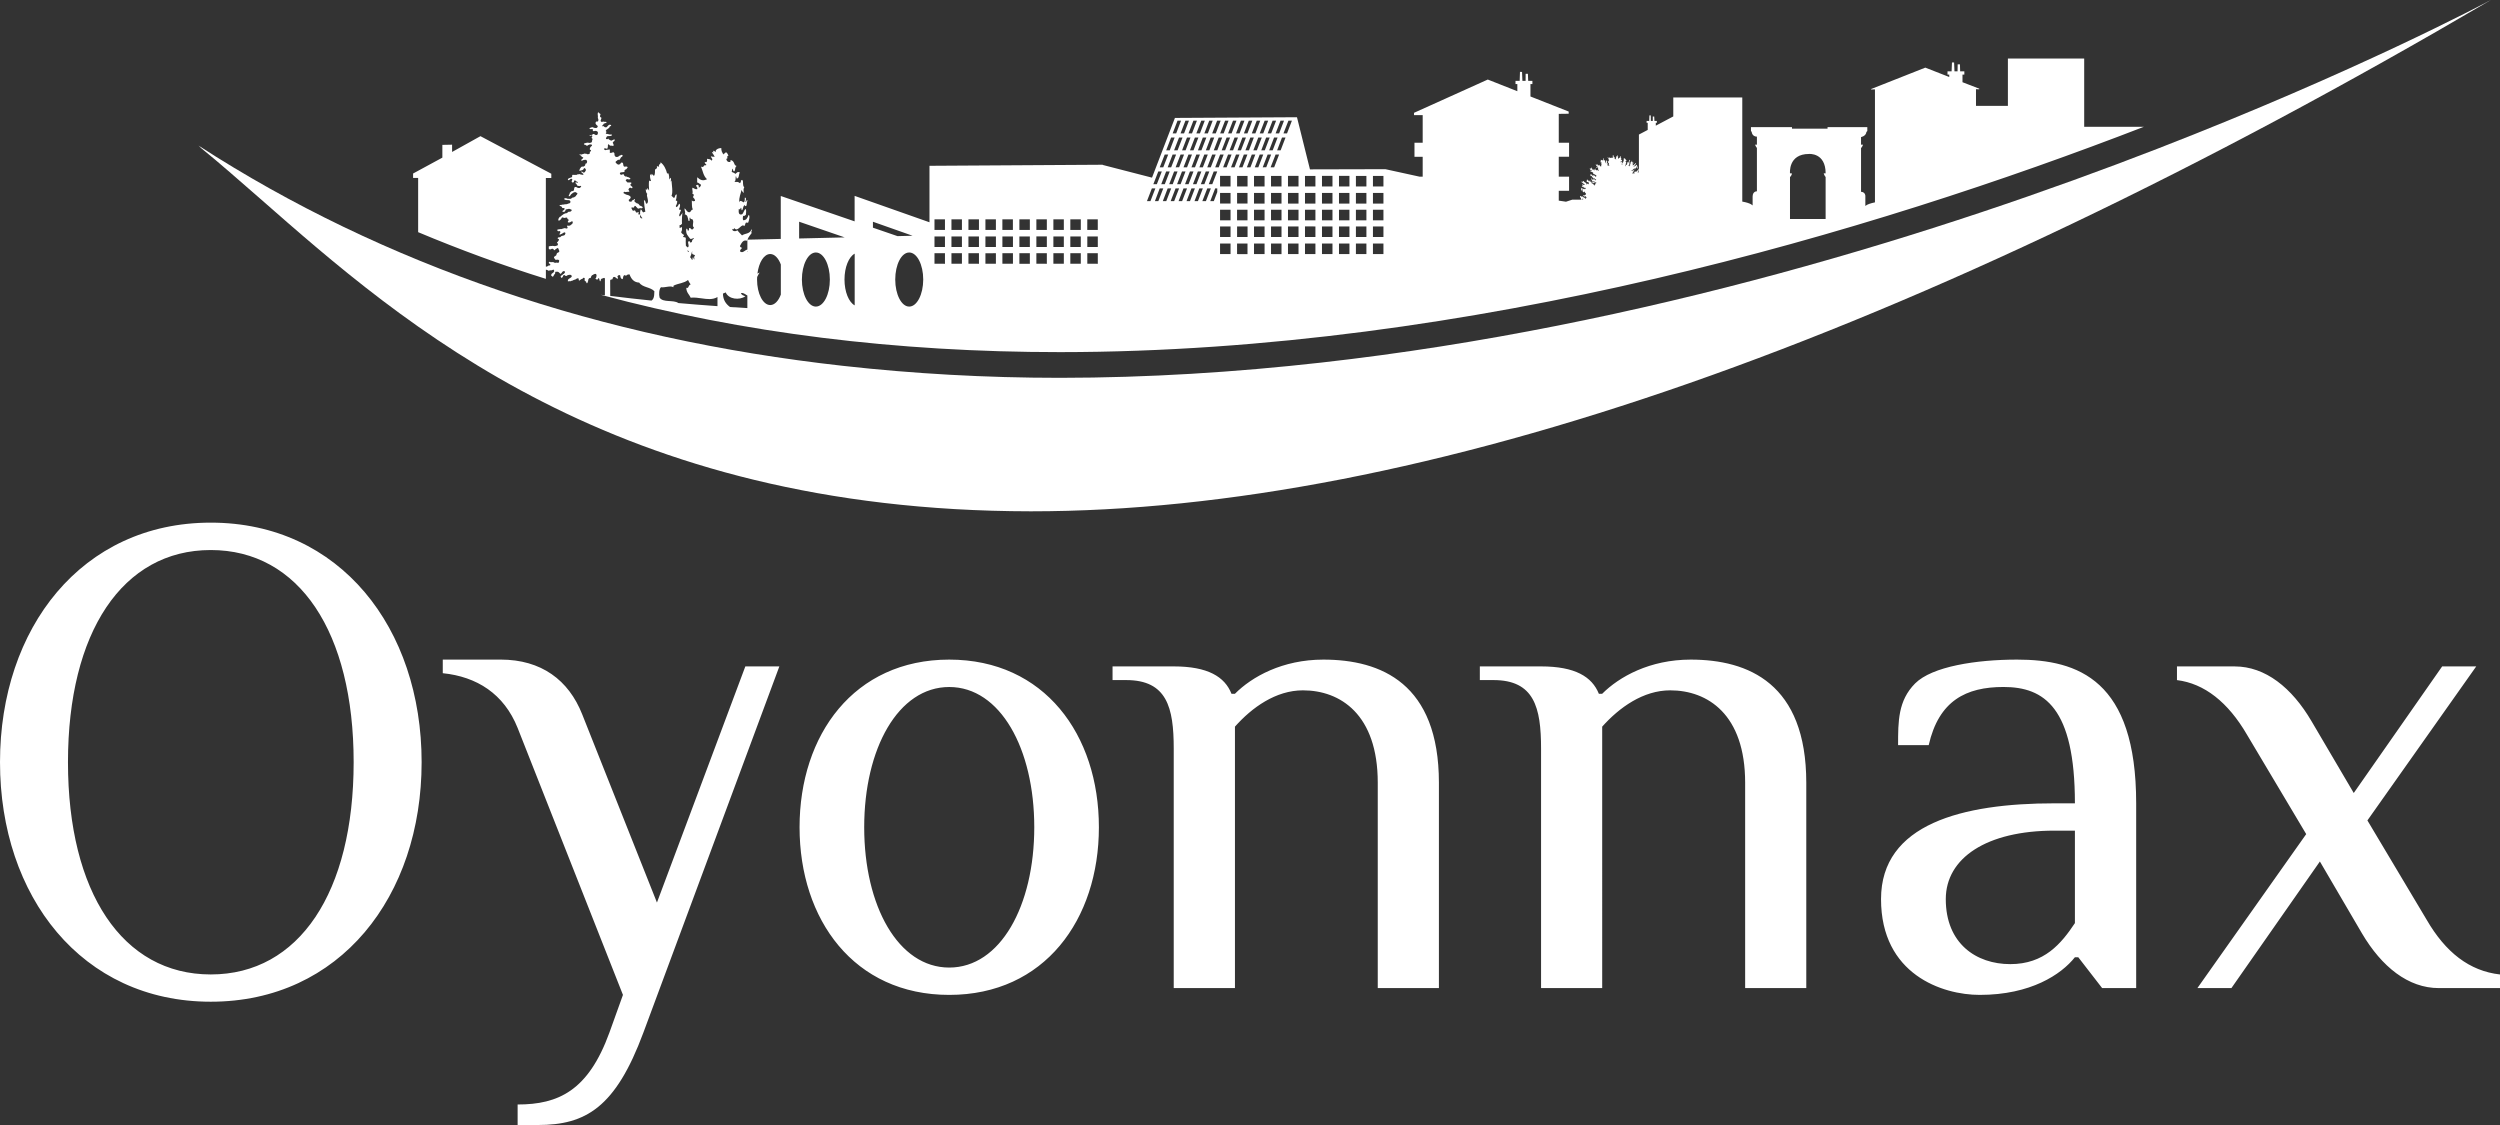
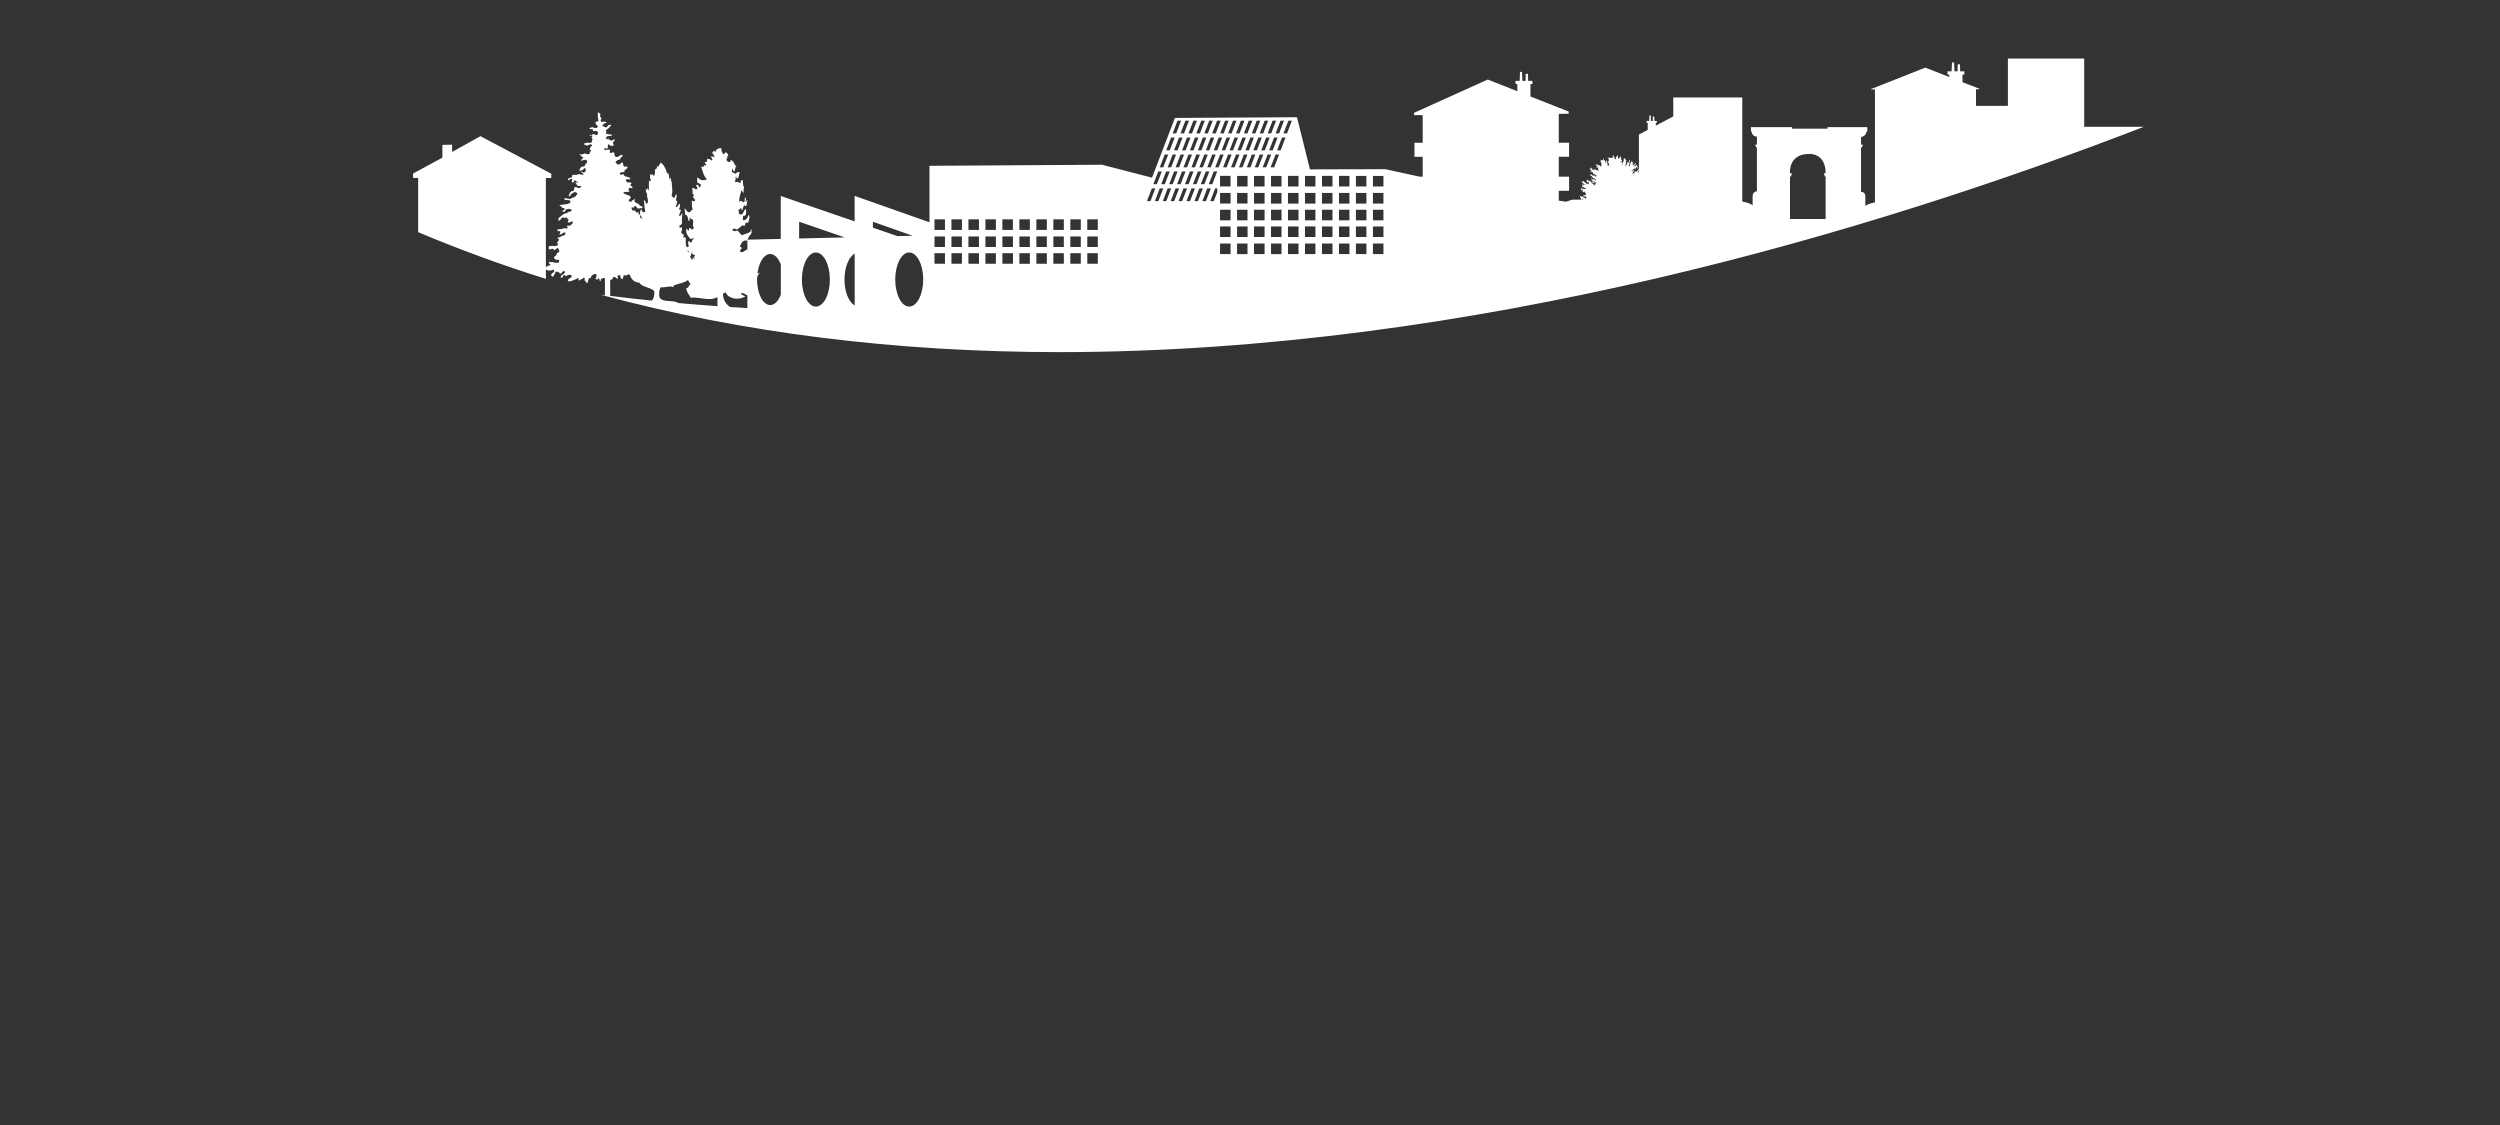
<svg xmlns="http://www.w3.org/2000/svg" version="1.1" id="Calque_1" x="0px" y="0px" width="114.788px" height="51.656px" viewBox="0 0 114.788 51.656" enable-background="new 0 0 114.788 51.656" xml:space="preserve">
  <rect x="0" y="0" width="114.788" height="51.656" fill="#333333" stroke="none" />
  <g>
-     <path fill="#FFFFFF" d="M111.417,42.225L108.7,37.67l4.996-7.071h-1.564l-4.059,5.812l-1.938-3.295   c-0.902-1.541-2.123-2.517-3.526-2.517h-2.653v0.628c1.252,0.155,2.344,1.007,3.218,2.512l2.716,4.559l-4.996,7.07h1.562   l4.062-5.813l1.932,3.301c0.908,1.537,2.123,2.512,3.529,2.512h2.811v-0.625C113.382,44.584,112.289,43.73,111.417,42.225    M95.271,42.383c-0.627,0.944-1.407,1.885-2.968,1.885c-1.562,0-2.962-0.94-2.962-2.984c0-1.885,1.869-3.145,4.99-3.145h0.939   V42.383z M92.614,30.286c-1.873,0-3.902,0.313-4.683,1.096c-0.78,0.788-0.78,1.733-0.78,2.831h1.406   c0.465-2.043,1.715-2.67,3.434-2.67c1.872,0,3.279,0.943,3.279,5.342h-0.939c-4.215,0-7.963,0.941-7.963,4.398   c0,3.459,2.814,4.398,4.531,4.398c2.343,0,3.744-0.939,4.371-1.729h0.154l1.095,1.415h1.564v-8.482   C98.084,31.227,95.425,30.286,92.614,30.286 M77.627,30.286c-1.874,0-3.278,0.784-4.063,1.569h-0.152   c-0.316-0.785-1.092-1.257-2.654-1.257h-2.811v0.628h0.625c1.873,0,2.186,1.26,2.186,3.143v10.998h2.807V33.364   c0.785-0.878,1.879-1.667,3.123-1.667c1.717,0,3.441,1.1,3.441,4.242v9.428h2.807v-9.428   C82.935,31.382,80.278,30.286,77.627,30.286 M60.761,30.286c-1.875,0-3.278,0.784-4.059,1.569h-0.158   c-0.31-0.785-1.09-1.257-2.652-1.257h-2.809v0.628h0.625c1.872,0,2.184,1.26,2.184,3.143v10.998h2.811V33.364   c0.78-0.878,1.875-1.667,3.12-1.667c1.716,0,3.437,1.1,3.437,4.242v9.428h2.808v-9.428C66.066,31.382,63.415,30.286,60.761,30.286    M43.584,44.426c-2.342,0-3.904-2.826-3.904-6.442c0-3.614,1.562-6.44,3.904-6.44c2.341,0,3.905,2.826,3.905,6.44   C47.489,41.6,45.926,44.426,43.584,44.426 M43.584,30.286c-4.371,0-6.872,3.452-6.872,7.697c0,4.241,2.5,7.698,6.872,7.698   c4.373,0,6.872-3.457,6.872-7.698C50.457,33.738,47.957,30.286,43.584,30.286 M30.164,41.441l-3.433-8.645   c-0.622-1.57-1.875-2.511-3.746-2.511h-2.655v0.625c1.562,0.159,2.809,0.944,3.437,2.513l4.836,12.258l-0.621,1.729   c-0.972,2.673-2.344,3.303-4.215,3.303v0.942h0.932c2.187,0,3.564-0.793,4.843-4.245l6.243-16.813h-1.562L30.164,41.441z    M9.677,44.742c-4.055,0-6.556-3.774-6.556-9.746c0-5.966,2.501-9.741,6.556-9.741c4.061,0,6.561,3.775,6.561,9.741   C16.237,40.968,13.738,44.742,9.677,44.742 M9.677,23.997C3.75,23.997,0,28.839,0,34.996c0,6.16,3.75,10.998,9.677,10.998   c5.935,0,9.682-4.838,9.682-10.998C19.359,28.839,15.611,23.997,9.677,23.997" />
    <g>
-       <path fill="#FFFFFF" d="M99.066,6.827c-9.88,3.831-23.616,8.162-38.407,9.822c-3.938,0.442-7.951,0.696-11.988,0.699    c-3.426,0-6.748-0.191-9.973-0.551c-5.561-0.619-10.818-1.768-15.745-3.449c-4.95-1.688-9.57-3.903-13.829-6.657L9.121,6.688    H9.118l0.128,0.122c0.832,0.672,1.729,1.467,2.68,2.294c6.611,5.801,16.271,14.352,35.391,14.373h0.025    c17.828,0,40.419-7.862,67.028-23.477l0,0C114.046,0.171,108.205,3.282,99.066,6.827" />
      <path fill="#FFFFFF" d="M83.824,8.127v1.927h-1.636V8.131c0,0,0.096-0.083,0.082-0.172h-0.082c0,0-0.094-0.89,0.872-0.89    c0,0,0.764-0.07,0.764,0.89h-0.089C83.735,7.959,83.771,8.078,83.824,8.127 M74.457,7.553c-0.009-0.021,0.017-0.031,0.009-0.047    l0.014-0.008c0.014,0.017,0.016,0.04,0.014,0.06C74.479,7.56,74.472,7.543,74.457,7.553 M63.521,8.562h-0.482V8.077h0.482V8.562z     M63.521,9.347h-0.482V8.86h0.482V9.347z M63.521,10.117h-0.482V9.63h0.482V10.117z M63.521,10.882h-0.482v-0.485h0.482V10.882z     M63.521,11.667h-0.482v-0.485h0.482V11.667z M62.739,8.562h-0.482V8.077h0.482V8.562z M62.739,9.347h-0.482V8.86h0.482V9.347z     M62.739,10.117h-0.482V9.63h0.482V10.117z M62.739,10.882h-0.482v-0.485h0.482V10.882z M62.739,11.667h-0.482v-0.485h0.482    V11.667z M61.96,8.562h-0.48V8.076h0.48V8.562z M61.96,9.347h-0.48V8.86h0.48V9.347z M61.96,10.117h-0.48V9.63h0.48V10.117z     M61.96,10.882h-0.48v-0.485h0.48V10.882z M61.96,11.667h-0.48v-0.486h0.48V11.667z M61.181,8.562h-0.482V8.076h0.482V8.562z     M61.181,9.347h-0.482V8.86h0.482V9.347z M61.181,10.117h-0.482V9.63h0.482V10.117z M61.181,10.882h-0.482v-0.485h0.482V10.882z     M61.181,11.667h-0.482v-0.486h0.482V11.667z M60.398,8.562h-0.479V8.077h0.479V8.562z M60.398,9.347h-0.479V8.86h0.479V9.347z     M60.398,10.117h-0.479V9.63h0.479V10.117z M60.398,10.882h-0.479v-0.487l0.479,0.002V10.882z M60.398,11.667h-0.479v-0.485h0.479    V11.667z M59.622,8.562h-0.484V8.076h0.484V8.562z M59.622,9.347h-0.484V8.86h0.484V9.347z M59.622,10.117h-0.484V9.63h0.484    V10.117z M59.622,10.882h-0.484v-0.485h0.484V10.882z M59.622,11.667h-0.484v-0.486h0.484V11.667z M58.93,6.125l0.229-0.586h0.16    l-0.225,0.586H58.93z M58.8,6.904h-0.162l0.225-0.588h0.162L58.8,6.904z M58.841,8.562h-0.482V8.077h0.482V8.562z M58.841,9.347    h-0.482V8.86h0.482V9.347z M58.841,10.117h-0.482V9.63h0.482V10.117z M58.841,10.882h-0.482v-0.485h0.482V10.882z M58.841,11.668    l-0.482-0.001v-0.486h0.482V11.668z M58.569,7.094h0.162l-0.228,0.588h-0.163L58.569,7.094z M57.978,7.682l0.226-0.588h0.162    L58.14,7.681L57.978,7.682z M58.063,8.562h-0.485V8.077h0.485V8.562z M58.063,9.347h-0.485V8.86h0.485V9.347z M58.063,10.117    h-0.485V9.63h0.485V10.117z M58.063,10.882h-0.485v-0.485h0.485V10.882z M58.063,11.667h-0.485v-0.485h0.485V11.667z M57.25,7.682    l0.227-0.588h0.161l-0.224,0.588H57.25z M57.282,8.562h-0.481V8.077h0.481V8.562z M57.282,10.882h-0.481v-0.485h0.481V10.882z     M57.279,11.668l-0.479-0.001v-0.486h0.479V11.668z M57.279,10.117h-0.479V9.63h0.479V10.117z M56.801,8.86h0.479v0.486h-0.479    V8.86z M56.523,7.682l0.228-0.588h0.161l-0.226,0.588H56.523z M56.501,8.562h-0.482V8.076h0.482V8.562z M56.501,10.882h-0.482    v-0.485h0.482V10.882z M56.501,11.667h-0.482v-0.486h0.482V11.667z M56.501,10.117h-0.482V9.63h0.482V10.117z M56.019,8.86h0.482    v0.486h-0.482V8.86z M55.796,7.682l0.227-0.588h0.163l-0.228,0.588H55.796z M55.891,8.821l-0.159,0.415h-0.164l0.228-0.586h0.095    V8.821z M55.205,9.236l0.228-0.586h0.164l-0.227,0.586H55.205z M54.845,9.236l0.223-0.586h0.162l-0.227,0.586H54.845z     M54.479,9.236l0.227-0.586h0.159l-0.227,0.586H54.479z M54.114,9.236l0.227-0.586h0.162l-0.226,0.586H54.114z M53.75,9.236    l0.227-0.586h0.162l-0.227,0.586H53.75z M53.39,9.236l0.224-0.586h0.162l-0.227,0.586H53.39z M53.027,9.236l0.222-0.586h0.163    l-0.227,0.586H53.027z M52.662,9.236l0.226-0.586h0.161l-0.227,0.586H52.662z M53.183,7.873h0.162l-0.229,0.586h-0.161    L53.183,7.873z M53.479,7.094h0.16l-0.227,0.588H53.25L53.479,7.094z M53.771,6.316h0.163l-0.225,0.588h-0.164L53.771,6.316z     M54.067,5.539h0.162l-0.224,0.586h-0.162L54.067,5.539z M54.592,5.539l-0.226,0.586h-0.161l0.225-0.586H54.592z M54.957,5.539    l-0.226,0.586h-0.162l0.227-0.586H54.957z M55.319,5.539l-0.224,0.586H54.93l0.227-0.586H55.319z M55.682,5.539l-0.224,0.586    h-0.161l0.226-0.586H55.682z M56.048,5.539l-0.226,0.586h-0.165l0.228-0.586H56.048z M56.409,5.539l-0.224,0.586h-0.162    l0.227-0.586H56.409z M56.773,5.539l-0.224,0.586h-0.162l0.227-0.586H56.773z M57.14,5.539l-0.225,0.586h-0.164l0.225-0.586H57.14    z M57.502,5.539l-0.226,0.586h-0.162l0.225-0.586H57.502z M57.865,5.539l-0.224,0.586h-0.164l0.227-0.586H57.865z M58.229,5.539    l-0.227,0.586h-0.162l0.227-0.586H58.229z M58.594,5.539l-0.228,0.586h-0.162l0.228-0.586H58.594z M58.499,6.316h0.162    l-0.226,0.588h-0.162L58.499,6.316z M57.91,6.904l0.225-0.588h0.163l-0.225,0.588H57.91z M57.841,7.094h0.162l-0.227,0.588h-0.162    L57.841,7.094z M57.774,6.316h0.161l-0.227,0.588h-0.162L57.774,6.316z M57.182,6.904l0.227-0.588h0.161l-0.224,0.588H57.182z     M57.112,7.094h0.164l-0.227,0.588h-0.161L57.112,7.094z M57.045,6.316h0.162l-0.228,0.588h-0.158L57.045,6.316z M56.456,6.904    l0.228-0.588h0.158l-0.226,0.588H56.456z M56.387,7.094h0.162l-0.228,0.588H56.16L56.387,7.094z M56.32,6.316h0.159l-0.227,0.588    h-0.16L56.32,6.316z M55.729,6.904l0.227-0.588h0.161l-0.226,0.588H55.729z M55.593,7.682h-0.161l0.226-0.587l0.162-0.001    L55.593,7.682z M55.728,7.873h0.162l-0.228,0.585h-0.161L55.728,7.873z M55.364,7.873h0.162l-0.227,0.585h-0.163L55.364,7.873z     M55,7.873h0.161l-0.226,0.586h-0.161L55,7.873z M54.636,7.873h0.163l-0.227,0.586H54.41L54.636,7.873z M54.272,7.873h0.161    l-0.226,0.585h-0.162L54.272,7.873z M53.91,7.873h0.158l-0.223,0.586h-0.162L53.91,7.873z M53.708,7.873l-0.227,0.586h-0.163    l0.226-0.586H53.708z M54.002,7.094l-0.228,0.588h-0.16l0.227-0.588H54.002z M54.068,6.904h-0.161l0.228-0.588h0.161L54.068,6.904    z M54.435,6.904h-0.161L54.5,6.316h0.161L54.435,6.904z M54.799,6.904h-0.163l0.227-0.588h0.161L54.799,6.904z M55.163,6.904    h-0.161l0.226-0.588h0.162L55.163,6.904z M55.365,6.904l0.224-0.588h0.162l-0.225,0.588H55.365z M55.295,7.095l0.162-0.001    l-0.227,0.588H55.07L55.295,7.095z M54.93,7.094h0.165l-0.227,0.588h-0.162L54.93,7.094z M54.14,7.681l-0.161,0.001l0.227-0.588    h0.161L54.14,7.681z M54.569,7.094h0.161l-0.226,0.588h-0.163L54.569,7.094z M58.956,5.539l-0.225,0.586h-0.162l0.227-0.586    H58.956z M50.406,10.558h-0.484l0.001-0.486h0.482V10.558z M50.406,11.341h-0.482v-0.484h0.482V11.341z M50.406,12.111    l-0.482-0.001v-0.484h0.482V12.111z M49.625,10.558h-0.481v-0.487h0.482L49.625,10.558z M49.625,11.34h-0.481v-0.484h0.481V11.34z     M49.625,12.11h-0.481v-0.484h0.481V12.11z M48.846,10.556l-0.48,0.001v-0.486h0.48V10.556z M48.846,11.34h-0.48v-0.484h0.48    V11.34z M48.846,12.11h-0.48v-0.484h0.48V12.11z M48.066,10.558h-0.481v-0.486h0.481V10.558z M48.066,11.34l-0.481,0.001v-0.486    h0.481V11.34z M48.066,12.111l-0.481-0.001v-0.484h0.481V12.111z M47.286,10.558h-0.481v-0.486h0.481V10.558z M47.286,11.341    h-0.481v-0.485h0.481V11.341z M47.286,12.111h-0.481v-0.485h0.481V12.111z M46.51,11.342h-0.485v-0.484h0.485V11.342z     M46.51,12.11h-0.485v-0.484h0.485V12.11z M45.728,11.341h-0.482v-0.485h0.482V11.341z M45.727,12.11h-0.481v-0.482l0.481-0.001    V12.11z M44.949,10.558h-0.483v-0.486h0.483V10.558z M44.949,11.34h-0.483v-0.484h0.483V11.34z M44.949,12.111l-0.483-0.001    v-0.484h0.483V12.111z M44.167,10.558h-0.481v-0.486h0.481V10.558z M44.167,11.342h-0.481v-0.486h0.481V11.342z M44.167,12.11    h-0.481v-0.484h0.481V12.11z M43.388,10.558h-0.481v-0.486h0.481V10.558z M43.388,11.341h-0.481v-0.485h0.481V11.341z     M43.388,12.111l-0.481-0.001v-0.485h0.481V12.111z M45.246,10.072h0.481v0.486h-0.481V10.072z M46.024,10.072h0.483v0.484    l-0.483,0.001V10.072z M41.746,14.077c-0.354,0-0.641-0.555-0.641-1.242c0-0.687,0.286-1.242,0.641-1.242    c0.356,0,0.644,0.555,0.644,1.242C42.389,13.521,42.102,14.077,41.746,14.077 M40.08,10.181l1.822,0.643l-0.693,0.018    l-1.128-0.388V10.181z M39.243,14.022c-0.269-0.147-0.468-0.62-0.468-1.188c0-0.567,0.199-1.041,0.468-1.188V14.022z     M37.46,14.077c-0.354,0-0.641-0.555-0.641-1.242c0-0.687,0.287-1.242,0.641-1.242c0.356,0,0.643,0.555,0.643,1.242    C38.104,13.521,37.816,14.077,37.46,14.077 M36.692,10.18l2.093,0.72l-2.093,0.05V10.18z M35.852,13.527    c-0.109,0.29-0.286,0.48-0.486,0.48c-0.335,0-0.606-0.525-0.606-1.172c0-0.04,0.004-0.078,0.005-0.118    c0.036-0.072,0.07-0.144,0.115-0.206c-0.034,0.017-0.069,0.036-0.102,0.052c0.064-0.517,0.302-0.9,0.588-0.9    c0.2,0,0.377,0.191,0.486,0.481V13.527z M34.316,11.457c-0.04,0.009-0.078,0.03-0.113,0.056c-0.069,0.05-0.137,0.102-0.228,0.025    c0.004-0.042,0.037-0.104,0.099-0.151c-0.033-0.03-0.092-0.028-0.099-0.092c0.088-0.166,0.15-0.29,0.324-0.242    c0.004-0.015,0.015-0.022,0.017-0.036V11.457z M34.316,11.564c-0.005,0.001-0.009,0.004-0.017,0.004    c0-0.02,0.009-0.031,0.017-0.039V11.564z M34.316,14.146c-0.265-0.016-0.531-0.032-0.796-0.049    c-0.188-0.136-0.321-0.323-0.326-0.613c0.033-0.031,0.093-0.03,0.126-0.061c0.132,0.322,0.631,0.372,0.903,0.182    c-0.077-0.038-0.178-0.045-0.2-0.152c0.103-0.013,0.172,0.04,0.251,0.092c0.012,0.008,0.028,0.014,0.041,0.022V14.146z     M32.944,14.057c-0.604-0.043-1.201-0.089-1.797-0.142c-0.222-0.161-0.704-0.007-0.861-0.25c-0.041-0.148-0.023-0.402,0.064-0.477    c0.084,0.012,0.17,0,0.254-0.015c0.119-0.018,0.229-0.038,0.315,0.015c0.004-0.03-0.004-0.075,0.022-0.079    c0.212-0.102,0.468-0.104,0.65-0.254c0.033,0.076,0.075,0.141,0.12,0.205c-0.129,0.043-0.07,0.199-0.2,0.153    c0.005,0.227,0.136,0.299,0.2,0.456c0.17-0.018,0.337,0.005,0.499,0.029c0.258,0.037,0.503,0.074,0.733-0.059V14.057z     M31.626,11.536c0.002,0.001,0.005,0.003,0.008,0.006c-0.015,0.01-0.022,0.024-0.037,0.033c-0.019-0.027-0.028-0.054-0.042-0.081    C31.583,11.505,31.607,11.52,31.626,11.536 M31.738,12.633c-0.001-0.001-0.002-0.003-0.002-0.003c0-0.002,0-0.005,0-0.008    C31.737,12.626,31.738,12.629,31.738,12.633 M31.814,12.512c-0.002,0-0.002,0.001-0.005,0c0.003-0.001,0.003-0.003,0.005-0.005    C31.814,12.508,31.814,12.51,31.814,12.512 M31.771,11.562c0.005-0.008,0.012-0.012,0.017-0.024    c-0.05,0.174,0.074,0.136,0.125,0.184c-0.044,0.064-0.056,0.091-0.024,0.182c-0.06,0.01-0.029-0.087-0.075-0.09    c-0.033,0.045,0,0.084-0.026,0.125c-0.047-0.026-0.051-0.105-0.103-0.124C31.713,11.751,31.752,11.654,31.771,11.562     M29.915,13.801c-0.639-0.062-1.268-0.139-1.896-0.215l-0.003-0.702c-0.002-0.013,0.016-0.06,0.073-0.052    c0.055,0,0.033-0.07,0.066-0.1c0.079-0.063,0.137,0.06,0.204,0.07c0.042-0.04-0.013-0.077-0.01-0.12    c0.022-0.026,0.053-0.051,0.087-0.051c0.074,0,0.033,0.078,0.063,0.121c0.011,0.009,0.03,0.016,0.025,0.036    c0.008,0.019,0.036,0.024,0.058,0.029c0.012,0,0.012-0.011,0.018-0.02c-0.013-0.04,0.031-0.072,0.02-0.112    c0.013-0.011,0.012-0.029,0.032-0.037c0.01-0.036,0.037,0,0.067,0c0.043,0.034,0.063-0.036,0.093-0.036    c0.025,0,0.054-0.011,0.078-0.021c0.001,0.015,0.011,0.015,0.019,0.016c0.077,0.208,0.202,0.359,0.44,0.369    c0.151,0.228,0.52,0.201,0.697,0.396C30.047,13.668,29.987,13.751,29.915,13.801 M29.409,9.866    c0.017,0.058,0.041,0.111,0.091,0.149c-0.021,0.013-0.044,0.013-0.064,0.007c-0.015-0.01-0.03-0.019-0.037-0.038    C29.378,9.944,29.388,9.905,29.409,9.866 M95.696,5.824V2.688h-3.503V4.86h-1.465V4.094l0.146,0.007l0.005-0.029l-0.771-0.297    v-0.35h0.085V3.276h-0.192l-0.01-0.323h-0.104l-0.006,0.323H89.74l-0.017-0.409h-0.098l-0.017,0.409h-0.188v0.148H89.5v0.112    l-1.099-0.431l-2.488,0.983v0.02l0.176-0.004v5.187c-0.193,0.041-0.36,0.091-0.441,0.166V9.028c0,0,0.025-0.207-0.198-0.223V6.796    c0.06-0.046,0.09-0.153,0.09-0.153h-0.09V6.294c0,0,0.224-0.036,0.247-0.235l0.041-0.043V5.838h-1.826v0.071h-1.633V5.838h-1.883    v0.175l0.035,0.046c0,0,0.01,0.209,0.238,0.216v0.368h-0.084c0,0,0.031,0.098,0.084,0.148v1.993c0,0-0.197-0.01-0.197,0.244v0.409    c0,0-0.059-0.107-0.475-0.181v-4.78h-3.168v0.87L76.026,5.77V5.639h0.049V5.552h-0.111l-0.01-0.2h-0.066v0.2H75.8l-0.006-0.254    h-0.061l-0.01,0.254h-0.119v0.087h0.051v0.327l-0.404,0.212v1.72c-0.008,0.008-0.021,0.017-0.029,0.024    c-0.015,0.003-0.022-0.009-0.031-0.016c-0.002-0.008,0.002-0.018,0.009-0.02c0.011-0.002,0.03,0.012,0.03-0.01    c-0.012-0.018,0.009-0.027,0.009-0.039V7.756c-0.005-0.003-0.012-0.006-0.012-0.006c-0.02,0.02-0.009,0.052-0.012,0.072    c-0.013-0.008-0.034-0.008-0.037,0.008c-0.009,0.02-0.026,0.034-0.04,0.05c-0.017-0.009-0.031,0.008-0.037,0.018    c-0.012-0.01-0.002-0.022-0.016-0.034c-0.028-0.005-0.028,0.032-0.037,0.049c-0.012,0.009-0.021,0.015-0.018,0.028    c0.004,0.011,0.022,0.011,0.018,0.028c-0.02,0.016-0.028-0.032-0.055-0.009c-0.012,0.007-0.012,0.029-0.029,0.025    c0,0-0.004,0.006-0.009,0.004c-0.008-0.004-0.008-0.008-0.008-0.008c0.015-0.006,0.03-0.014,0.023-0.031    c-0.007-0.015-0.023-0.007-0.023-0.022c0.015,0,0.036,0.001,0.046-0.015c0-0.015-0.016-0.017-0.016-0.033    c0.006-0.021,0.023,0.008,0.037-0.009c0.008-0.012,0.033-0.029,0.014-0.049c-0.014-0.02-0.027,0.002-0.041,0.005    c-0.006,0.026-0.028,0.022-0.049,0.031c-0.017-0.012-0.027-0.034-0.027-0.051c0,0,0.01-0.005,0.011,0    c0.011,0.008,0.005,0.022,0.021,0.026c0.018,0.008,0.021-0.015,0.028-0.026c0.007-0.01-0.009-0.03,0.007-0.03    s0.033-0.002,0.039-0.021c0.01-0.008,0-0.026,0.016-0.031c0.013,0,0.021,0.009,0.021,0.021c-0.009,0.016,0.032,0.031,0.004,0.048    c0.003,0.003,0.013,0.008,0.016,0.003c0.007-0.003,0-0.013,0-0.02c0.013-0.021,0.022-0.043,0.028-0.066    c0.014,0.005,0.021,0.008,0.037,0.002c0.008-0.02-0.021-0.045-0.004-0.067c0.01,0,0.018,0.009,0.023,0.015    c-0.006,0.008,0.004,0.019,0.012,0.021h0.009l0.003,0.004c0,0.021-0.029,0.05-0.003,0.061c0.029-0.016,0.003-0.053,0.029-0.069    c0-0.012,0-0.022-0.008-0.028c-0.007,0-0.001,0.012-0.009,0.012c-0.01,0.003-0.01-0.006-0.013-0.012    c0.003-0.015-0.019-0.015-0.017-0.028c0.008-0.02,0.017-0.041,0-0.054c-0.029,0.005-0.039,0.035-0.066,0.042    c-0.025-0.008-0.018,0.04-0.042,0.024c-0.015,0.009-0.022,0.021-0.038,0.021c-0.01-0.006-0.007-0.016-0.004-0.024    c0.01-0.021,0.037,0.015,0.042-0.01c-0.009-0.02,0.004-0.037,0.009-0.053c0.023-0.015,0.053-0.025,0.06-0.053    c-0.005-0.011-0.007-0.02-0.021-0.022c-0.033,0.005-0.028,0.057-0.064,0.051c-0.017,0.002-0.02,0.025-0.01,0.041    c0,0,0.002,0,0.002,0.004c-0.014,0.013-0.021-0.014-0.035-0.014c-0.016-0.006-0.029,0.024-0.043,0.01    c0.009-0.016-0.003-0.027,0.01-0.027c0.006-0.004,0.018,0.011,0.021,0c0.006-0.004,0.002-0.014,0.002-0.02    c-0.023,0-0.028-0.026-0.036-0.045c0.013,0,0.023,0.022,0.045,0.019c0.009-0.013,0.005-0.03,0.005-0.039    c-0.004-0.018-0.02-0.008-0.035-0.008c-0.015-0.009-0.023-0.025-0.027-0.041c0.008-0.009,0.004-0.025,0.008-0.034    c-0.01-0.004-0.018-0.017-0.021-0.004c-0.02,0.012,0.004,0.07-0.038,0.054c-0.011,0.003,0,0.009,0,0.013    C74.87,7.463,74.847,7.478,74.856,7.5c0.01,0.011,0.026,0.022,0.01,0.032c-0.01,0.021-0.036,0.013-0.031,0.042    c0.003,0.01,0.02,0.01,0.015,0.027c-0.028-0.007-0.024,0.021-0.041,0.038c-0.017-0.011-0.031-0.03-0.04-0.051    c0.017-0.02,0.027,0.021,0.04,0c0.007-0.02-0.026-0.045,0-0.051c0.013-0.005,0.004-0.015,0.004-0.025    c0.009-0.014,0.009-0.04-0.004-0.051c-0.001-0.006-0.007-0.006-0.004-0.009c0.008-0.013,0.021,0.009,0.025-0.006    c-0.048-0.048,0.053-0.071,0.005-0.112c-0.02,0.004-0.026,0.025-0.033,0.041c0,0.022,0,0.049-0.027,0.049    c-0.01,0.015,0.027,0.028,0.006,0.041c-0.02,0-0.025-0.031-0.045-0.019c-0.047,0.016,0.012,0.042-0.027,0.066    c0,0.019,0.002,0.043-0.02,0.056c-0.02-0.009-0.037,0.013-0.046,0.028c-0.001,0.015,0.021,0.015,0.017,0.028    c-0.006,0.008-0.013,0.011-0.018,0.006c-0.014-0.007-0.019-0.027-0.016-0.04c0.021-0.02,0.025-0.045,0.02-0.07l-0.003-0.003    c0.004-0.017,0.026,0,0.021-0.022c0.01-0.025,0-0.043-0.01-0.069c-0.012,0-0.022-0.017-0.025-0.027    c0-0.008,0.007-0.012,0.014-0.008c0.008,0.008,0.018,0.009,0.027,0.005c0.008-0.009,0.01-0.022,0.01-0.036    c-0.037-0.005-0.036-0.052-0.059-0.072c-0.039,0.029-0.014-0.038-0.05-0.029c-0.015,0.009-0.021,0.023-0.017,0.033    c0.025,0.025-0.024,0.041,0.002,0.061c-0.002,0.017-0.018,0.039,0,0.052c-0.008,0.021-0.043,0.005-0.045,0.034    c-0.006,0.025,0.031,0.032,0.015,0.051c-0.007-0.009-0.021-0.012-0.032,0c-0.02-0.02-0.006-0.083-0.053-0.064    c-0.01,0.005-0.005,0.013,0,0.025l0.004,0.004c-0.009,0.019-0.017-0.004-0.028-0.004c-0.008-0.009-0.005-0.02-0.008-0.03    c0.026-0.016,0.054-0.013,0.065-0.046c0.006-0.019-0.002-0.035-0.017-0.041c-0.015-0.009-0.026,0.009-0.037-0.009    c-0.004-0.011,0.011-0.016,0.016-0.02c0.005-0.016,0.005-0.027,0.005-0.046c-0.01-0.016-0.035-0.02-0.029-0.041    c0.008-0.016,0.024-0.022,0.017-0.037c-0.009,0-0.017-0.015-0.027-0.013c-0.009,0.013,0.005,0.038-0.017,0.038    c-0.004,0.012,0.008,0.035-0.013,0.037c-0.013,0.007-0.036-0.01-0.038,0.008c0,0.014,0.002,0.027-0.006,0.033    c-0.021,0.003-0.033-0.019-0.047-0.029c0.021-0.014-0.003-0.043,0.023-0.054c0-0.015-0.018-0.015-0.026-0.022    c-0.001-0.014,0.017-0.031-0.001-0.041c-0.011-0.004-0.025,0-0.031,0.009c-0.004,0.017,0.028,0.021,0.016,0.037    c-0.015-0.008-0.037,0.002-0.045-0.02L74.21,7.163c0.006,0.019,0.006,0.036,0.006,0.057c-0.022,0.012-0.027,0.04-0.022,0.061    c-0.004,0.005-0.005,0.008-0.005,0.017c0.01,0.003,0.027,0.003,0.027,0.019L74.188,7.31c-0.01-0.009-0.018,0.004-0.025-0.005    c0.001-0.029-0.071-0.02-0.025-0.046c0.004-0.02-0.01-0.045-0.023-0.057c-0.016,0.012-0.02-0.014-0.031-0.021    c0-0.017,0.021-0.021,0.004-0.039c-0.012-0.009-0.021-0.018-0.032-0.009c-0.021,0.018,0.005,0.041-0.007,0.058    c0.01,0.014,0.027,0.033,0.016,0.054c0,0.001-0.006,0.005-0.009,0.001c-0.012,0-0.013-0.022-0.03-0.013    c-0.01,0.004-0.01,0.02-0.025,0.017c-0.018-0.037-0.059,0.034-0.074-0.012c-0.016-0.001-0.027-0.008-0.035-0.004    c-0.018,0.004-0.01,0.04-0.034,0.027c-0.015-0.01-0.003-0.033-0.021-0.042c-0.012,0-0.018,0.005-0.023,0.012    c-0.008,0.03,0.025,0.008,0.029,0.034c0.007,0.02,0,0.049,0.028,0.056c-0.007,0.019-0.013,0.042,0.001,0.057    c0.004,0.007,0.02,0.016,0.004,0.02c-0.004,0.007-0.01,0.012-0.019,0.009c-0.015-0.005-0.005-0.031-0.021-0.022    c-0.014,0.005-0.018,0.017-0.015,0.03c0.001,0.016,0.017,0,0.021,0.016c-0.002,0.011-0.02,0.021-0.006,0.033    c0.027,0.012,0.034,0.042,0.045,0.066c-0.008,0.013-0.023,0.027-0.016,0.044c0.012,0,0.021,0.013,0.025,0.024    c0,0.003,0,0.014-0.01,0.023c-0.012-0.009-0.016-0.026-0.039-0.02c-0.006,0-0.01,0.004-0.021,0l-0.024-0.029    c0.024-0.015,0.027-0.042,0.018-0.061c-0.014-0.036-0.053-0.06-0.03-0.102c0.003-0.013,0-0.032-0.011-0.046    c-0.023,0-0.021,0.021-0.03,0.033c-0.005,0.026-0.016,0.064,0.007,0.091l-0.002,0.024c-0.024-0.011-0.012-0.05-0.041-0.06    c-0.017-0.029,0.016-0.088-0.035-0.094c-0.013,0-0.025,0.016-0.034,0.005c-0.016-0.01-0.02-0.026-0.009-0.042    c0.014-0.005,0.012-0.032,0.005-0.038c-0.003-0.009-0.012-0.015-0.017-0.009c-0.008,0.009-0.025,0.015-0.012,0.031    c-0.004,0.02-0.008,0.044-0.008,0.062c-0.021-0.004-0.045-0.022-0.064-0.017c-0.014,0-0.016-0.025-0.032-0.01    c-0.029,0.018,0.02,0.034,0.007,0.057c-0.014,0.013-0.036,0.026-0.018,0.045c0.011,0.01,0.011,0.026,0.027,0.031    c0.007,0,0.018,0,0.021-0.008C73.542,7.46,73.544,7.46,73.55,7.46c0.016,0.032-0.043,0.032-0.031,0.069    c-0.002,0.02,0.034,0.016,0.016,0.038c-0.008,0.016-0.027,0.02-0.018,0.037c0.003,0.006,0.021,0.012,0.016,0.023    c-0.016,0.012-0.043-0.006-0.054,0.015c-0.024,0.006-0.011-0.021-0.02-0.031c-0.021-0.01-0.012-0.043-0.036-0.043    c-0.023,0.006-0.037,0.054-0.058,0.037c-0.004-0.021,0.013-0.062-0.019-0.068c-0.014,0.006-0.008,0.016-0.005,0.02    c0.005,0.009,0.009,0.005,0.012,0.011c-0.005,0.006-0.015,0-0.019-0.001c-0.01,0.001-0.019,0.021-0.029,0.013    c-0.012-0.012,0.007-0.042-0.02-0.044c-0.005,0.002-0.01,0.008-0.018,0.014c0,0.017,0.029,0.024,0.018,0.048l0.008,0.003    c-0.005,0,0,0.008,0,0.008c0.012,0.034,0.041-0.015,0.055,0.019l0.002,0.018c-0.02,0.003-0.047,0.011-0.057,0.034    c0,0.017,0.019,0.017,0.027,0.026c0.016-0.002,0.018-0.029,0.041-0.025c0.006,0.007,0.016,0.01,0.023,0.023    c0,0.015-0.021,0.036,0,0.046l-0.021,0.012c0,0.012,0.013,0.022,0.021,0.032c0.01-0.006,0.024,0,0.025,0.008    c-0.004,0.013-0.018,0.028-0.021,0.042c-0.004,0.002-0.012,0.014-0.016,0.005c-0.013-0.011,0.008-0.042-0.018-0.042    c-0.015,0.017-0.04-0.005-0.053,0.015c-0.015-0.017-0.064-0.025-0.047-0.06c0.01-0.006,0.008-0.014,0.004-0.016    c-0.004-0.013-0.009,0-0.014-0.004c-0.01,0.014-0.01,0.037-0.01,0.06C73.22,7.805,73.232,7.77,73.208,7.77    c-0.006,0.004-0.016,0.004-0.016,0.011c0,0.016,0.039,0.024,0.016,0.041c-0.016,0-0.023-0.003-0.033-0.015    c0-0.01-0.006-0.02-0.006-0.02c-0.011,0.006-0.021,0-0.021-0.008l0.007-0.012c-0.009-0.005-0.02-0.012-0.03-0.012    c-0.01,0.009,0,0.019,0,0.025c0.004,0.007,0.007,0.007,0.007,0.007l0.004,0.009c-0.012-0.009-0.029,0.01-0.037-0.009    c0-0.018,0.009-0.025,0.008-0.042c-0.008-0.011-0.028-0.007-0.031-0.024c0-0.009,0.003-0.019,0.003-0.029    c-0.007-0.003-0.023-0.003-0.025,0.01c0.002,0.007,0,0.021,0,0.031c-0.018,0.033-0.031-0.016-0.052,0    c-0.036,0.033,0.034,0.04,0.022,0.07c0.012,0.005,0.02,0.02,0.035,0.022c0.008-0.005,0.004-0.022,0.014-0.03    c0.018,0.008,0.006,0.03,0.003,0.042c-0.013,0.05-0.058-0.037-0.06,0.02c0.012,0.012,0.027,0.03,0.047,0.021    c0.004,0.018,0.027,0.018,0.041,0.018c0.01,0.029,0.084,0.029,0.039,0.071c0.025,0.02,0.045,0.035,0.066,0.048    c0.014-0.007,0.01-0.023,0.024-0.021c0.009,0.007,0.005,0.021,0.005,0.026c0.01,0.025,0.047,0.008,0.057,0.04    c0,0.016,0.01,0.036-0.013,0.04c-0.015,0-0.029,0.036-0.04,0.015c0.006-0.012,0.006-0.029-0.004-0.039    c-0.006-0.005-0.016-0.021-0.029-0.016c-0.006,0.005-0.014,0.016-0.021,0.021c-0.018-0.016,0-0.061-0.032-0.044    c-0.02,0.017,0,0.033,0.004,0.048c-0.004,0.006-0.011,0.01-0.017,0.01c-0.014-0.008-0.007-0.021-0.014-0.03    c-0.027-0.024-0.047-0.06-0.086-0.062c-0.008-0.005-0.02-0.017-0.027-0.005c0.002,0.017,0.021,0.026,0.037,0.047    c-0.01,0.009-0.021-0.011-0.025,0.004c-0.01,0.005-0.012,0.011-0.012,0.021c0.012,0.011,0.025,0.025,0.039,0.015    c0-0.004,0.008-0.01,0.01-0.015c0.014,0,0.025,0.012,0.029,0.021c0.006,0.017-0.016,0.027-0.008,0.044    c0.016,0.006,0.029,0.021,0.046,0.003c0.009,0,0.015,0.005,0.015,0.014s-0.004,0.012-0.004,0.022    c0.016,0.003,0.027,0.045,0.045,0.014c0-0.004,0.006-0.002,0.016-0.002c0.006,0.014,0.029,0.014,0.03,0.031    c0.024-0.003,0.036,0.021,0.054,0.038c0,0.017-0.021,0.02-0.034,0.03c-0.005-0.008-0.003-0.013-0.005-0.022    c-0.01-0.012-0.006-0.029-0.021-0.032c-0.018-0.005-0.02,0.016-0.023,0.02c-0.016-0.004-0.027-0.025-0.044-0.02    c-0.013,0.029-0.036-0.005-0.053,0.016c-0.031-0.008-0.005-0.063-0.052-0.059c-0.008,0.026,0.012,0.051,0.027,0.068    c0.004,0.012,0,0.029,0.012,0.029c0,0.021,0.029,0.022,0.035,0.045c-0.006,0.02-0.029,0.038-0.01,0.058    c0.006,0.016,0.023,0.016,0.036,0.022c0.013,0,0.021-0.007,0.021-0.015c0.01-0.017,0.012-0.04-0.006-0.054    c0,0-0.018,0.005-0.023-0.008c0.012-0.012,0.021-0.026,0.039-0.028l0.023,0.033c-0.002,0.011-0.016,0.029-0.006,0.045    c0.006,0.013,0.029,0.013,0.039,0.009c0.016-0.012,0.016-0.037,0.04-0.037c0.017,0.016-0.005,0.037,0.003,0.059    c-0.01,0.023-0.047-0.003-0.047,0.03c-0.006,0.016,0.023,0.037-0.005,0.045c-0.011,0.012-0.011,0.038-0.024,0.033    c-0.017-0.018,0-0.065-0.039-0.052c-0.002,0.008-0.011,0.008-0.021,0.001c-0.002-0.014,0.007-0.039-0.013-0.044    c-0.021-0.007-0.04,0.027-0.05-0.003c0.013-0.029-0.031-0.041-0.015-0.075c-0.007-0.008-0.017-0.008-0.028-0.008    c-0.012,0.008-0.016,0.02-0.027,0.02C73,8.354,73.026,8.338,73.026,8.324c0-0.013-0.004-0.034-0.018-0.034    c-0.013,0-0.024,0.008-0.031,0.021c0.002,0.011,0,0.016-0.008,0.024c-0.012-0.001-0.019-0.022-0.027-0.028    c0.006-0.009,0-0.022-0.012-0.022c-0.023,0.019-0.02-0.017-0.033-0.023l-0.025-0.025c-0.02,0.007-0.004,0.025,0,0.035    c-0.021,0.009-0.027,0.041-0.021,0.063c0.012,0.021,0.025,0.03,0.053,0.027c0.004-0.006,0.006-0.017,0.02-0.014    c0.02,0.017,0,0.049,0.035,0.056c-0.01,0.023-0.018,0.047-0.029,0.063c-0.021-0.002,0-0.033-0.025-0.036    c-0.031-0.004-0.027,0.033-0.045,0.046c-0.006-0.021-0.035-0.029-0.021-0.056c0.004-0.004-0.004-0.011-0.007-0.017    c-0.016,0-0.034,0-0.037-0.016c-0.009-0.009,0-0.02-0.012-0.025c-0.036,0.035-0.026-0.037-0.06-0.014    c-0.01-0.013,0.004-0.034-0.017-0.04c-0.015,0-0.025,0-0.032,0.015c0,0.017,0.012,0.033,0.02,0.045c0,0.006-0.002,0.006-0.008,0    c-0.012-0.015-0.036-0.012-0.036-0.037c-0.017-0.008-0.028,0.005-0.034,0.015c0,0.011,0.005,0.029,0.018,0.033l0.017,0.005    c0.031,0.016,0.052,0.064,0.093,0.06c0.009,0.008,0.014,0.021,0.014,0.035c-0.016,0-0.025,0.024-0.041,0.024    c-0.021-0.011-0.023-0.051-0.055-0.046c-0.027,0.021,0.014,0.038,0.005,0.065c-0.013,0.012-0.05,0.015-0.032,0.045    c0.006,0.007,0,0.017,0.017,0.021c0.02,0,0.011-0.032,0.031-0.036c0.017,0.016,0.011,0.074,0.05,0.053    c0.012,0.008,0.012,0.026,0.028,0.026c0.005-0.003,0.008-0.014,0.016-0.014c0.011,0.003,0.024,0.011,0.028,0.026    c-0.018,0.011,0.013,0.032-0.018,0.042c-0.003-0.01-0.014-0.01-0.022-0.003c-0.007,0.003-0.012,0.008-0.012,0.008    c-0.018-0.005,0-0.034-0.024-0.034c-0.014,0.005-0.021,0.034-0.046,0.028c-0.012-0.014-0.021-0.042-0.048-0.041    c0,0.002,0,0.009,0,0.009c-0.018,0-0.023-0.011-0.029-0.022c0-0.003-0.006-0.01-0.01-0.011c-0.006,0-0.01,0.001-0.01,0.008    c0.012,0.019,0.008,0.047,0.025,0.062c-0.012,0-0.016,0.015-0.016,0.026c0.002,0.008-0.006,0.022,0.01,0.029    c0.012,0.002,0.023,0,0.029-0.012c0.004-0.017,0-0.043,0.024-0.048c0.008,0.017,0.003,0.037,0.012,0.054    c-0.03,0.012,0,0.034,0,0.054c0.032-0.005,0.022,0.058,0.058,0.032c0.007-0.009,0.014-0.037,0.036-0.028    c0.017,0.012-0.004,0.025,0.007,0.04c0.024,0.015,0.043,0.042,0.054,0.067c-0.005,0.015-0.011,0.029-0.024,0.037    c-0.032,0.006-0.059,0.065-0.093,0.02c-0.013-0.002-0.015,0.008-0.019,0.015c0.004,0.031,0.043,0.043,0.068,0.051    c0.014,0.002,0.023-0.008,0.026-0.02c0.003-0.002,0-0.014,0.012-0.014c0.009,0.014,0.009,0.036,0.024,0.053    c0.006,0.004,0.013,0.004,0.017,0.004c0.008-0.004,0.017-0.017,0.021-0.01c0.01,0.006,0.004,0.019-0.002,0.029    c-0.016-0.004-0.03-0.002-0.041,0.006c-0.01,0.019,0.003,0.035,0.014,0.054c-0.008,0.012-0.014-0.005-0.027-0.005    c-0.017-0.02-0.036-0.037-0.059-0.052c-0.008-0.007-0.014-0.017-0.023-0.022c-0.02-0.004-0.016,0.028-0.031,0.017    c-0.017-0.014-0.005-0.043-0.028-0.051c-0.019-0.002-0.024,0.024-0.04,0.017c-0.023-0.009-0.023-0.047-0.051-0.038    c-0.011,0.019-0.035,0.038-0.021,0.061c0.019,0.011,0.023,0.028,0.041,0.028c0.018,0.021-0.018,0.04,0,0.065    c0.023,0.009,0.041,0.02,0.066,0.014c0.013-0.005,0.005-0.017,0.002-0.028c-0.002-0.006-0.016-0.006-0.009-0.014    c0.009,0,0.028,0.008,0.04,0c0.008,0.008,0.008,0.02,0.002,0.032c-0.01,0.005-0.014,0.01-0.014,0.016h-0.488l-0.285,0.093    l-0.332-0.05V8.762h0.473v-0.65h-0.473V7.198h0.473V6.554h-0.473V5.228l0.455-0.006v-0.1L70.271,4.43V3.86h0.089V3.712h-0.193    l-0.013-0.324H70.05l-0.002,0.324h-0.146l-0.017-0.41L69.79,3.3l-0.014,0.412h-0.191V3.86h0.084v0.328l-1.357-0.536L64.925,5.18    v0.107h0.398v1.266h-0.377v0.645h0.377v0.914h-0.141L63.61,7.768l-3.463,0.009l-0.596-2.394l-5.604,0.032l-1.052,2.742    l-2.264-0.584V7.564l-7.954,0.049v2.593l-3.437-1.212v1.17l-3.391-1.165v1.971l-1.53,0.035c0.047-0.133,0.134-0.215,0.204-0.317    c-0.089-0.02,0.058-0.143-0.023-0.152c-0.063,0.214-0.307,0.175-0.429,0.273c-0.076-0.078-0.154-0.156-0.224-0.243    c-0.014,0.066-0.24,0.083-0.227-0.061c0.051,0.061,0.066,0.009,0.1-0.03c0.082,0.113,0.167,0.04,0.252-0.035    c0.072-0.066,0.144-0.133,0.2-0.056c0.086-0.103,0.016-0.204,0.175-0.152c0.04-0.073,0.105-0.34,0.026-0.365    c-0.051,0.123-0.093,0.253-0.251,0.244c-0.033-0.055-0.005-0.187,0-0.213c0.044,0.057,0.072-0.013,0.124-0.03    c0.008-0.14,0.026-0.146,0-0.273c-0.092,0.038-0.096,0.185-0.175,0.245c-0.155,0.046-0.165-0.084-0.15-0.245    c0.093,0.051,0.051-0.007,0.1-0.06c0.036,0.018,0.005,0.116,0.05,0.121c0.074-0.091,0.022-0.167,0.125-0.243    c0.014,0.064,0.04,0.064,0.076,0.03c0.028-0.094,0.008-0.129,0.05-0.242c-0.042-0.02-0.045,0.005-0.05,0.03    c-0.005,0.025-0.01,0.049-0.051,0.03c0.021-0.022,0.068-0.211-0.025-0.183c0.004,0.097,0.002,0.185-0.049,0.214    c-0.011,0-0.032-0.016-0.058-0.032c-0.05-0.033-0.116-0.066-0.141,0.032c-0.033-0.221,0.078-0.425,0.098-0.578    c0.017,0.07,0.064,0.104,0.102,0.152c-0.007-0.165-0.021-0.162,0.025-0.274c-0.087-0.046-0.037-0.232-0.076-0.334    c-0.005,0.048-0.056,0.021-0.075,0c0.005,0.076-0.012,0.126-0.049,0.152c-0.081-0.061-0.112-0.059-0.161-0.057    c-0.023,0.001-0.051,0.003-0.091-0.004c0.091-0.079,0.028-0.174,0.074-0.274c-0.004,0.058,0.03,0.067,0.026,0.123    c0.131,0.002,0.084-0.203,0.152-0.274c-0.105-0.068-0.153,0.019-0.203,0.061c-0.062-0.053-0.147-0.075-0.174-0.091    c0.014-0.054,0.013-0.126,0.05-0.152c0.011,0.059,0.009,0.131,0.075,0.122c0.062-0.102,0.005-0.169,0.1-0.243    c-0.15-0.026-0.067-0.225-0.277-0.275c-0.002,0.036,0.004,0.087-0.025,0.091c-0.111,0.015-0.158-0.05-0.175-0.151    c0.054,0.024,0.051-0.019,0.051-0.061c-0.002-0.042-0.004-0.083,0.05-0.061c-0.021-0.086-0.058-0.155-0.126-0.182    c0.009,0.066-0.109,0.056-0.102,0.121c-0.079-0.149-0.096-0.161-0.099-0.304h-0.003c-0.164,0-0.29,0.1-0.25,0.183    c-0.013,0-0.03-0.015-0.047-0.03c-0.03-0.026-0.063-0.051-0.077,0c0.045,0.051,0.028,0.046,0.004,0.04    c-0.022-0.005-0.053-0.009-0.055,0.021c0.058,0.041,0.083,0.125,0.126,0.183c-0.012,0-0.025,0-0.04,0    c-0.054,0.001-0.111,0.003-0.137-0.031c0.004,0.108,0.13,0.133,0.026,0.213c-0.047-0.1-0.155-0.056-0.202-0.092    c0.012,0.107,0.004,0.188-0.1,0.151c-0.03,0.09,0.12,0.114,0.05,0.154c-0.07-0.015-0.086,0.01-0.099,0.036    c-0.02,0.03-0.034,0.059-0.127,0.025c0.084,0.196,0.106,0.429,0.276,0.577c-0.187,0.09-0.298,0.048-0.452-0.09v0.242    c0.097,0.011,0.129,0.1,0.176,0.092c-0.001,0.088-0.058,0.112-0.101,0.151c0.005-0.075-0.012-0.126-0.05-0.151    C32.035,8.503,32,8.5,31.965,8.499c-0.012,0.095,0.076,0.068,0.05,0.183c-0.116,0.027-0.142-0.051-0.227-0.062    c-0.012,0.141,0.042,0.173,0,0.274c0.092,0.021,0.078,0.091,0.026,0.151c0.036,0.058,0.1,0.081,0.099,0.183    c-0.098,0.013-0.088,0.033-0.149-0.03c0.013,0.208-0.009,0.312,0.05,0.425c-0.05-0.003-0.07,0.028-0.089,0.063    c-0.019,0.032-0.039,0.063-0.087,0.061c-0.105-0.014-0.132-0.125-0.202-0.184c-0.023,0.126,0.065,0.194,0,0.275    c0.148,0.044,0.131,0.119,0.177,0.302c0.057,0.026,0.053-0.022,0.049-0.071c-0.004-0.042-0.005-0.082,0.026-0.079    c0.026,0.126,0.1,0.021,0.126,0.121c0.054,0.09-0.059,0.272,0.05,0.333c-0.022,0.045-0.04,0.099-0.101,0.092    c-0.048-0.013-0.044-0.085-0.126-0.061c0.008,0.069-0.006,0.115-0.05,0.122c-0.028-0.028-0.007-0.113-0.075-0.092    c-0.036,0.246,0.074,0.313,0.175,0.456c0.037,0.02,0.071,0.006,0.1-0.007c0.036-0.017,0.062-0.033,0.077,0.007    c-0.091,0.04-0.081,0.083-0.101,0.153c-0.026,0-0.029,0.025-0.051,0.03c-0.04-0.013-0.021-0.096-0.1-0.061    c-0.064,0.05,0.06,0.208-0.025,0.273c-0.03,0.002-0.057-0.028-0.079-0.058c-0.005-0.005-0.011-0.009-0.016-0.016    c-0.012-0.116-0.005-0.239-0.004-0.369c-0.021,0.001-0.036-0.007-0.05-0.014c-0.022-0.012-0.043-0.022-0.082-0.012    c0-0.051,0.06-0.032,0.043-0.105c-0.055-0.028-0.104-0.067-0.13-0.132c0.047-0.015,0.068-0.196,0.021-0.237    c-0.013,0.036-0.046,0.049-0.087,0.052v-0.132c0.071,0.022,0.069-0.042,0.109-0.053c-0.009-0.289,0.009-0.381,0.021-0.527    c-0.017,0.082-0.083,0.108-0.108,0.183c-0.025-0.005-0.034-0.029-0.045-0.053c0.025-0.085,0.062-0.157,0.088-0.238    c-0.016-0.022-0.032-0.017-0.046-0.013c-0.016,0.005-0.03,0.01-0.042-0.04c0.029-0.048,0.083-0.216,0-0.238    c-0.034,0.063-0.059,0.14-0.129,0.159c0-0.027-0.02-0.032-0.024-0.053c0.037-0.064,0.071-0.125,0.066-0.238    c-0.024-0.005-0.062,0.004-0.066-0.026c0.036-0.065,0.034-0.173,0.046-0.265c-0.098-0.011-0.06,0.142-0.132,0.158    c-0.041-0.03-0.075-0.068-0.111-0.105c0.076-0.12,0.016-0.5,0-0.713c-0.001,0.032-0.007,0.062-0.043,0.053    c0.03-0.034,0.037-0.159-0.021-0.159c-0.011,0.032-0.022,0.059-0.044,0.08c0.02-0.144-0.029-0.379-0.088-0.265    c-0.057-0.23-0.153-0.415-0.306-0.529c0.017,0.117-0.109,0.06-0.066,0.212c-0.025-0.022-0.058-0.036-0.108-0.027    c0.063,0.066-0.098,0.201-0.066,0.106c-0.042,0.131,0.022,0.211-0.066,0.343c-0.017-0.058-0.075-0.066-0.108-0.105    c0.006,0.145-0.049,0.043-0.066,0c-0.012,0.137,0.006,0.238,0.043,0.316c-0.026,0.029-0.032,0.02-0.046,0.01    c-0.008-0.005-0.02-0.01-0.041-0.01c-0.023,0.097-0.009,0.356,0,0.451c-0.038-0.024-0.037-0.098-0.087-0.106    c0.015,0.119-0.044,0.072-0.064,0.026C29.646,8.783,29.67,8.86,29.72,8.905c-0.071,0.076,0.119,0.344-0.022,0.45    c-0.084-0.005-0.034-0.17-0.132-0.158c0.025,0.267,0.013,0.233,0.065,0.528c-0.036-0.002-0.066,0.007-0.086,0.028    c-0.068-0.016-0.058-0.127-0.13-0.133c-0.025,0.082-0.032,0.158-0.019,0.225c-0.017-0.003-0.042,0.006-0.068,0.002    c-0.06-0.021,0.017-0.058,0.005-0.097c-0.024-0.014-0.069,0.006-0.103,0.01c-0.054-0.004-0.036-0.074-0.076-0.096    c-0.018,0-0.041-0.013-0.053,0.009c-0.027,0.02-0.053-0.017-0.07-0.027c0-0.021-0.013-0.029-0.013-0.046    c-0.023,0-0.008-0.036-0.027-0.043c0-0.063,0.063-0.017,0.1-0.023c0.015-0.003,0.025-0.03,0.034-0.04    c-0.006-0.017,0.007-0.03,0.021-0.04c0.009,0.005,0.022,0.005,0.037,0.009c0.005,0.011,0.025,0.013,0.021,0.03    c0.042,0.016,0.061,0.099,0.124,0.086c0.028-0.023,0.084-0.02,0.12-0.02v0.006c0.022,0.007,0.037-0.01,0.054-0.02    c0.025-0.059-0.046-0.057-0.072-0.092c-0.052,0.017-0.063-0.038-0.096-0.068c-0.019-0.029-0.056-0.049-0.092-0.045    c-0.033-0.041-0.109-0.054-0.116-0.116c0.011-0.021,0.012-0.034,0.021-0.048c0.008-0.016,0.015-0.026-0.005-0.04    c-0.022,0.007-0.035,0.02-0.047,0.037c-0.025,0.014-0.04,0.021-0.062,0.029c0,0-0.029,0.015-0.021,0.035    c-0.022,0.04-0.064,0.02-0.096,0.02c-0.041-0.009-0.047-0.04-0.045-0.083c0.008-0.009,0.016-0.02,0.028-0.024    c0.017-0.002,0.025-0.013,0.034-0.026c0.008-0.016,0.015-0.042,0.026-0.063c0.021-0.049-0.041-0.019-0.038-0.059    c-0.05-0.046-0.13-0.049-0.192-0.073c-0.019-0.037-0.066-0.026-0.092-0.056c-0.015-0.013-0.001-0.029,0-0.049    c0.005-0.01,0.027-0.02,0.042-0.02c0.026,0.029,0.067,0.009,0.095,0.009c0.031-0.009,0.075-0.004,0.11-0.006    c0.046-0.047-0.05-0.07-0.024-0.122c0.009-0.023,0.033-0.034,0.04-0.053c0.017-0.012,0.037-0.015,0.06-0.012    c0.013,0,0.01,0.031,0.025,0.015c0.013,0.013,0.037,0.006,0.049,0c0.008-0.02,0.01-0.057-0.02-0.071    c-0.012-0.007-0.036-0.018-0.041-0.036c-0.012-0.011-0.042-0.029-0.033-0.046c0.005-0.021,0.03-0.03,0.042-0.041    c0.007-0.02,0.007-0.037,0-0.062c-0.062-0.008-0.125,0.013-0.189-0.009c-0.005-0.047-0.061-0.041-0.061-0.084    c0.005-0.017,0.008-0.037,0.018-0.042c0.034-0.013,0.076-0.036,0.108-0.006c0.037-0.007,0.075,0.009,0.088-0.035    c-0.008-0.035-0.05-0.033-0.073-0.059c-0.021,0-0.043-0.017-0.07-0.017c-0.017-0.04-0.071-0.002-0.096-0.03    c0,0-0.046-0.026-0.051-0.042c-0.017-0.13-0.119,0.016-0.166-0.04c-0.016-0.021-0.028-0.041-0.03-0.067    c0.01-0.005,0.026-0.029,0.031-0.029c0.039-0.011,0.086-0.008,0.136-0.015c0.012,0.004,0.018-0.02,0.033-0.006    c0.019-0.017,0.028-0.04,0.019-0.063c-0.012-0.003,0-0.026,0.002-0.023c0.02-0.023,0.057-0.033,0.086-0.05    c0.004-0.027,0.026-0.039,0.044-0.058c0.019-0.027-0.008-0.038-0.023-0.055c-0.042,0-0.078-0.007-0.107,0.006    c-0.084-0.013-0.051-0.116-0.082-0.178c-0.028,0.004-0.046-0.029-0.07-0.009c-0.017,0.009-0.039,0.025-0.039,0.042    c-0.005,0.011-0.017,0.03-0.031,0.023c-0.009,0.026-0.045,0.021-0.067,0.026c-0.057-0.012-0.09-0.06-0.124-0.095    c-0.019-0.07,0.067-0.07,0.086-0.11c0.017-0.023,0.055-0.018,0.075-0.014c0.021-0.009,0.037-0.012,0.041-0.034    c0.021-0.024,0.021-0.058,0.045-0.081c0.02-0.015,0.037-0.023,0.054-0.036c0.008-0.017,0.022-0.024,0.022-0.044    c-0.039-0.079-0.105,0.005-0.15,0.005c-0.015,0.025-0.053,0.032-0.07,0.053l-0.094,0.006c-0.009-0.019-0.036-0.026-0.036-0.049    c-0.051-0.026-0.01-0.094-0.036-0.133c-0.017-0.016-0.046-0.053-0.068-0.036c-0.015,0.026-0.043,0.005-0.061,0.029    c-0.032-0.007-0.06,0.017-0.079-0.018c-0.008-0.033,0.013-0.042,0.008-0.074c-0.021-0.02,0.012-0.075-0.038-0.067    c-0.042,0.03-0.098,0-0.143,0.028c-0.032,0.022-0.057-0.011-0.087-0.028c0-0.108,0.095-0.012,0.149-0.036    c0-0.021,0.019-0.021,0.013-0.044c0.03-0.043-0.007-0.112,0.029-0.158c0.039,0.004,0.054,0.046,0.077,0.062    c0.04,0.014,0.077-0.009,0.111,0.012c0.022,0.007,0.045-0.012,0.068-0.021c0-0.007,0-0.016-0.001-0.023    c-0.037-0.021-0.016-0.066-0.044-0.086c-0.012-0.02,0.008-0.04,0.021-0.05c0.001-0.03,0.041-0.026,0.057-0.05    c-0.011-0.02,0.015-0.03,0.005-0.053c-0.012-0.013-0.005-0.017-0.025-0.013c-0.05,0.021-0.088,0.046-0.134,0.06    c-0.025-0.003-0.047-0.025-0.064-0.046c-0.02-0.002-0.03,0.01-0.047,0.013c-0.008-0.016,0.017-0.037,0.009-0.054    c-0.031-0.008-0.05,0.015-0.073,0.017c-0.03,0-0.064,0-0.067-0.031c0.009-0.041,0.028-0.07,0.052-0.101    c0.037,0,0.047-0.017,0.079-0.009c0.047-0.008,0.099,0.002,0.132-0.024c0.008-0.013,0.016-0.033,0.002-0.05    c-0.02-0.002-0.029,0-0.046-0.002c-0.027,0.019-0.075-0.01-0.113-0.014c-0.034-0.026-0.085,0.01-0.109-0.03    c-0.008-0.013,0-0.026,0.004-0.036c0.017,0,0.013-0.026,0.03-0.021c0.003-0.022-0.021-0.033-0.034-0.049    c-0.01-0.02,0.004-0.03,0.017-0.046c0-0.046,0.054-0.021,0.058-0.054l0.002,0.002C27.896,5.926,27.91,5.91,27.91,5.91    c0.026-0.004,0.049-0.041,0.075-0.063c0.008-0.005-0.007-0.017,0.008-0.017V5.813c0.021-0.016,0.045-0.02,0.067-0.04    c0.018-0.046-0.04-0.034-0.059-0.052c-0.077,0.013-0.1,0.088-0.162,0.125c-0.043,0.006-0.095-0.01-0.113-0.047    c-0.021-0.026-0.054,0.019-0.082-0.01c0.02-0.05,0.061-0.053,0.074-0.105c0.016-0.014,0.033-0.019,0.058-0.021    c0.013-0.026,0.057,0.002,0.067-0.026c0.022-0.08-0.074-0.022-0.102-0.049c-0.043-0.021-0.082,0.02-0.126,0.006    c-0.083-0.04,0.008-0.126,0-0.188c-0.015-0.012-0.033-0.015-0.041-0.028c-0.038,0.007-0.005-0.04-0.025-0.044    c0.015-0.018-0.007-0.05,0.02-0.059c0.009-0.019-0.012-0.033-0.012-0.052c-0.04-0.006-0.058-0.057-0.083-0.069    c-0.042,0.022-0.025,0.079-0.029,0.121c0,0.035,0.018,0.06,0.004,0.094c-0.004,0.037,0.004,0.079,0.025,0.105    c0,0.043,0.005,0.083-0.029,0.105H27.38c-0.017,0.008-0.026,0.03-0.034,0.054c-0.01,0.083,0.06,0.11,0.103,0.156    c-0.004,0.023-0.013,0.047-0.03,0.066c-0.029,0.03-0.052,0.021-0.087,0.021c-0.023-0.013-0.071,0.009-0.08-0.021    c-0.062-0.04-0.102,0.007-0.165,0.017c-0.013,0.004-0.02,0.017-0.02,0.029c0.03,0.064,0.113-0.006,0.158,0.045    c-0.003,0.012,0.013,0.029-0.011,0.042C27.208,5.996,27.222,6,27.221,6.009c0.036,0.036,0.076-0.003,0.119,0.002    C27.363,6,27.383,6.022,27.405,6.026c0.019,0.012,0.049,0.026,0.047,0.055c0.01,0.037-0.007,0.08-0.034,0.116    c-0.015,0.017-0.029-0.02-0.046,0.004c-0.026,0.013-0.033-0.013-0.055-0.026c-0.033,0.002-0.049-0.036-0.083-0.021    c-0.041,0.046-0.111,0.053-0.161,0.042c-0.002,0.004-0.012,0.004-0.006,0.01c0.004,0.007,0.012,0.022,0.026,0.022    c0.016,0.007,0.049,0.007,0.057-0.016c0.022-0.007,0.024,0.016,0.043,0.023c0.028,0.029-0.021,0.036-0.021,0.063    c-0.015,0.018,0,0.037,0,0.049c0.079,0.032-0.001,0.084,0.013,0.14c-0.013,0.016-0.013,0.046-0.041,0.061    c-0.041,0.002-0.083,0.029-0.124,0.005c-0.072-0.016-0.138,0.024-0.2,0.035c0,0.01,0,0.02-0.012,0.023    c0.012,0.013,0.016,0.032,0.037,0.036c0.049-0.011,0.067,0.046,0.115,0.046c0.021-0.009,0.039-0.023,0.049-0.032l0.064-0.028    c0.03-0.003,0.061-0.003,0.09,0.003c0.009,0.024,0.026,0.033,0.015,0.057l-0.005,0.007c-0.056,0.029-0.09,0.09-0.094,0.15    c0.004,0.037,0.043,0.026,0.06,0.059c0.004,0.022-0.025,0.022-0.021,0.05c-0.078-0.008-0.001,0.079-0.05,0.098    c-0.015,0.01-0.033,0.018-0.038,0.014c-0.03,0.034-0.081-0.004-0.116-0.014c-0.043,0.01-0.088-0.026-0.116,0.01    c-0.048,0-0.083,0.034-0.133,0.03c-0.017-0.02-0.038-0.02-0.058-0.005c-0.002,0.035,0.06,0.044,0.058,0.049l0.013,0.002    c0.016,0.013,0.016,0.03,0.021,0.047c0.022,0.019,0.046,0.021,0.077,0.039c0.02,0.024-0.02,0.03-0.024,0.057    c-0.007,0.004-0.019,0.004-0.015,0.013c-0.002,0-0.004,0.003-0.009,0.003c-0.022,0.01-0.042,0.037-0.044,0.063    c0.01,0.011,0.022,0.011,0.038,0.015c0.013-0.008,0.033-0.008,0.045-0.024c0.041-0.017,0.084-0.018,0.137-0.018    c0.03,0.001,0.033,0.042,0.053,0.062c0,0.031,0.001,0.072-0.026,0.089c0.004,0.033-0.04,0.02-0.054,0.028    c0.006,0.017-0.009,0.047-0.005,0.061c-0.016,0.021-0.022,0.046-0.049,0.05c-0.041,0.046-0.1,0-0.138,0.04    c-0.041,0.053-0.087,0.11-0.079,0.179h0.021c0.029-0.025,0.068-0.016,0.103-0.033c0.021-0.013,0.065-0.023,0.061-0.05    c0.018-0.019,0.021-0.046,0.055-0.046c0.019,0.016,0.045,0.034,0.051,0.061c0.016,0.045-0.012,0.069-0.033,0.104    c-0.012,0.041-0.041,0.027-0.067,0.041c-0.03,0-0.046-0.024-0.067-0.042c-0.012-0.011-0.027-0.013-0.037,0.001    c-0.005,0.062,0.082,0.067,0.098,0.117c-0.019,0.066-0.074,0-0.112,0.017c-0.033-0.007-0.072-0.041-0.108-0.013    c-0.009-0.004-0.022,0.005-0.028-0.008c-0.02,0-0.043,0.017-0.047,0.03c-0.06,0.007-0.136,0.007-0.202,0    c-0.036,0.019-0.02,0.072-0.026,0.102c-0.001,0.017-0.021,0.019-0.036,0.009c-0.033,0.038-0.091,0.023-0.126,0.063    c-0.039-0.002-0.016,0.039-0.033,0.047c0,0.02,0.02,0.022,0.033,0.028c0.033-0.015,0.064-0.03,0.087-0.058    c0.03-0.017,0.055-0.013,0.082,0.007c0.008,0.037-0.012,0.066-0.027,0.092c-0.005,0.027,0.008,0.043,0.027,0.064    c0.02,0,0.04-0.009,0.058-0.009c0.042-0.012,0.001-0.082,0.05-0.084c0.026-0.006,0.07,0.015,0.085,0.046    c0.03,0.004,0.055,0.017,0.066,0.047c-0.023,0.04-0.059-0.013-0.082-0.009c-0.02,0.001-0.041,0.009-0.032,0.032    c0.025,0.024,0.058,0.06,0.075,0.09c0.015,0.069,0.071,0.025,0.109,0.055c0.01-0.015,0.033-0.005,0.045-0.018    c0.006,0.013,0.017,0.013,0.025,0.013c-0.002,0.011,0.019,0.013,0.011,0.026c-0.029,0.018-0.039,0.057-0.077,0.064    c-0.033,0-0.071,0-0.105-0.017c-0.02-0.03-0.062-0.024-0.094-0.033c-0.063,0.023-0.038,0.112-0.064,0.167    c-0.032,0.015-0.063,0.032-0.099,0.029c-0.032,0.013-0.05,0.055-0.082,0.066c0,0.013,0.005,0.035-0.008,0.039    c0,0.046-0.05,0.07-0.042,0.116c-0.001,0.02,0.021,0.007,0.033,0.009c0.009-0.012,0.038-0.016,0.038-0.036    c0.011-0.008,0.013-0.014,0.019-0.017c0-0.021,0.019-0.036,0.033-0.046c0.05-0.04,0.11-0.1,0.195-0.088    c0.02,0.029,0.061,0.023,0.083,0.055C26.5,8.908,26.5,8.942,26.464,8.956c-0.013,0.066-0.076,0.072-0.115,0.111    c-0.008,0.003-0.043-0.01-0.051,0.003c-0.043,0.015-0.061,0.051-0.098,0.057c-0.005,0-0.006,0.004-0.012,0.004    c-0.036-0.01-0.078,0.006-0.117-0.004c-0.015,0-0.026-0.006-0.042-0.016c-0.041-0.014-0.071-0.014-0.113-0.007    c0.001,0.013-0.006,0.027-0.006,0.03c-0.008,0.046,0.054,0.03,0.062,0.049l0.131,0.008c0.033-0.011,0.042,0.015,0.066,0.022    c0.021,0.017,0.021,0.047,0.025,0.07c-0.011,0.022-0.028,0.037-0.049,0.054c-0.047,0-0.075,0.03-0.119,0.037    c-0.066,0.001-0.124,0.009-0.187,0.025c-0.02-0.013-0.041-0.011-0.054,0.012c-0.015,0.004-0.026-0.001-0.041-0.001    c-0.025,0.005-0.054,0.001-0.05,0.037c0.019,0.022,0.045,0.012,0.07,0.026c0.021,0.013,0.04,0.033,0.043,0.055    c0.004,0.008,0.024,0.043,0.038,0.021c0.024,0.01,0.065-0.003,0.078,0.022c0,0.007,0.006,0.023-0.007,0.03    c-0.002,0.064-0.083,0.046-0.092,0.104c0.007,0.043,0.058,0.013,0.083,0.022c0.016-0.003,0.036-0.036,0.04-0.033    c0.025-0.022,0.005-0.072,0.049-0.08c0.047-0.009,0.081-0.017,0.133-0.027c0.04,0.02,0.095,0.02,0.126,0.057    c-0.004,0.013-0.017,0.027-0.021,0.038c-0.025,0.036-0.069,0.042-0.102,0.042C26.071,9.71,26.061,9.787,26.01,9.79    c-0.047-0.002-0.088,0.024-0.123,0.037c-0.046,0.033-0.145,0.099-0.138,0.112c-0.061,0.007-0.086,0.073-0.109,0.112    c0.002,0.02-0.005,0.034-0.005,0.05c0.005,0.02,0.011,0.037,0.04,0.03c0.043-0.024,0.092-0.067,0.109-0.114    c0.042-0.085,0.104,0.021,0.158-0.019c0.038,0.01,0.078-0.03,0.107,0.01c0,0.003,0,0.009-0.004,0.009    c0.006,0.024,0.012,0.046,0.041,0.053c0.024,0.003,0.016,0.03,0.024,0.046c-0.028,0.028-0.041,0.054-0.041,0.084    c0.032,0.025,0.069,0.016,0.099,0.01c0.03-0.027,0.07-0.036,0.103-0.054c0.012,0.006,0.012,0.017,0.02,0.026    c0.008,0.03,0.016,0.061-0.012,0.08c0.004,0.029-0.034,0.03-0.052,0.051c-0.049,0.061-0.112,0.061-0.177,0.045    c-0.049,0.037,0.025,0.052,0.008,0.099c0.006,0.039-0.037,0.03-0.062,0.036c-0.107-0.059-0.181,0.053-0.283,0.023    c-0.036,0.027-0.09,0.004-0.12,0.03c-0.015,0.028,0.002,0.053,0.021,0.066c0.022,0.005,0.04,0.014,0.051-0.002    c0.029-0.007,0.042,0.007,0.058,0.021c0.034,0.071-0.058,0.084-0.025,0.145h0.021c0.025-0.034,0.077-0.027,0.105-0.058    c0.033-0.017,0.053-0.046,0.111-0.049c0.008,0.009,0.023,0.02,0.029,0.037c0.008,0.012-0.017,0.02-0.012,0.032    c-0.015,0.109-0.141,0.061-0.202,0.124c-0.012,0.033-0.054,0.033-0.088,0.036c-0.016,0.003-0.047,0.003-0.049,0.023    c-0.04,0.052,0.049,0.04,0.051,0.079c0.009,0.018-0.002,0.042-0.023,0.051c-0.008,0.033-0.043,0.059-0.067,0.083    c-0.006,0.016,0.009,0.022,0.015,0.036c0.041,0.004,0.032,0.043,0.025,0.07c-0.012,0.009-0.019,0.026-0.025,0.036    c-0.011,0.006-0.016,0.002-0.026,0.002c-0.028,0.019-0.061,0.011-0.094,0.028c-0.019-0.013-0.036-0.02-0.054-0.009    c-0.038-0.024-0.07,0.009-0.104,0c-0.026-0.024-0.043,0.022-0.078,0.009c-0.011,0-0.033,0-0.036,0.016    c-0.006,0.014,0.005,0.023,0.002,0.03c0.004,0.024-0.016,0.061,0.008,0.075c0.057,0.075,0.103-0.022,0.17-0.004    c0.016,0.02,0.061,0.01,0.046,0.046c0.005,0.019,0.026,0.019,0.042,0.019c0.013-0.009,0.026-0.023,0.036-0.039    c0.037-0.004,0.061-0.054,0.101-0.063c0.003,0.007,0.033,0.02,0.039,0.03c0.005,0.045,0.034,0.069,0.041,0.112    c-0.001,0.023-0.008,0.044-0.025,0.053c-0.021,0-0.042,0.03-0.062,0.03c-0.03,0.009-0.027,0.046-0.043,0.066    c0,0.085-0.085,0.063-0.113,0.133c-0.015,0.036,0.028,0.055,0.041,0.088c0.034,0.076,0.116-0.007,0.174,0.042    c0.045,0.017,0.009,0.064,0.009,0.097c-0.025,0.069-0.098,0-0.139,0.03c-0.034,0.009-0.063-0.002-0.091-0.015    c-0.032-0.038-0.079-0.006-0.12-0.015c-0.029,0.023-0.049-0.031-0.086-0.012c-0.025,0-0.024,0.027-0.03,0.04    c-0.002,0.037,0.04,0.042,0.064,0.057c0.005,0.013,0.008,0.039,0.004,0.05c0,0-0.018,0.009-0.021,0.019    c-0.081-0.023-0.103,0.073-0.175,0.049l-0.006,0.004V8.172h0.25V7.977l-3.253-1.725l-1.302,0.725l-0.001-0.334l-0.446,0.009v0.586    l-1.344,0.729v0.204h0.232v2.489c1.901,0.798,3.853,1.517,5.865,2.144v-0.421c0.036,0.011,0.071,0.003,0.101,0.041    c0.036,0.013,0.066-0.005,0.098-0.013c0.043,0.013,0.098-0.007,0.135-0.027c0.037-0.018,0.027,0.027,0.043,0.034l0.006,0.03    c-0.013,0.036-0.034,0.069-0.068,0.083c-0.015,0.026-0.064,0.033-0.064,0.072c-0.003,0.003-0.015,0.044,0,0.061    c0.033-0.005,0.033,0.064,0.076,0.035c0.012-0.013,0.028-0.023,0.028-0.041c0.021-0.019,0.026-0.045,0.04-0.069    c0.055-0.011,0.012-0.083,0.049-0.112c0.03-0.008,0.059,0.009,0.089,0c0.067,0,0.099,0.086,0.149,0.099    c0.041-0.033,0.054-0.074,0.088-0.109c0.025,0.004,0.021-0.021,0.045-0.017c0.025-0.007,0.04,0.006,0.06,0.019    c0.006,0.024,0.001,0.047-0.013,0.061c-0.013,0.026-0.046,0.059-0.081,0.062c-0.019,0.064-0.116,0.047-0.099,0.12    c0.004,0.02,0.015,0.021,0.024,0.041c0.04,0.025,0.051-0.034,0.075-0.047c0.002-0.023,0.006-0.042,0.015-0.057    c0.012-0.009,0.031-0.017,0.053-0.021c0.026,0.003,0.04,0.021,0.055,0.044c0.024,0.006,0.043,0,0.055-0.008v-0.006    c0.009,0,0.015-0.019,0.029-0.009V12.64c0.031-0.011,0.079-0.026,0.104-0.02c0.022-0.027,0.04,0.016,0.064,0.012    c0.02,0.008,0.033,0.026,0.033,0.054c-0.007,0.046-0.056,0.062-0.09,0.089c-0.02,0.022-0.061,0.027-0.075,0.062    c-0.014,0.011,0,0.037-0.017,0.043c0,0.014,0,0.03,0.007,0.04c0.042-0.006,0.083-0.017,0.12-0.006    c0.024-0.005,0.042-0.033,0.069-0.02c0.023-0.01,0.042-0.02,0.061-0.034l0.022-0.002c0.034-0.03,0.094-0.014,0.117-0.066    c0.026,0.025,0.033-0.017,0.055-0.017c0.015,0,0.042,0.013,0.053,0.027c-0.002,0.01,0.004,0.018-0.005,0.026    c0,0.017,0,0.043,0.017,0.046c0.01,0.02,0.027,0,0.04-0.003c-0.007-0.037,0.04-0.021,0.053-0.037    c0.008-0.042,0.078-0.01,0.082-0.06c0.016-0.033,0.047-0.013,0.073-0.013c0.027,0.026,0.008,0.07,0.005,0.098    c0,0.043,0.039,0.043,0.058,0.067c0.028,0.011,0.019,0.042,0.028,0.063c0.001,0.017,0.022,0.005,0.03,0.017    c0.022-0.012,0.026-0.034,0.029-0.057c0.035-0.042,0.008-0.119,0.053-0.158c0.017-0.03,0.04-0.02,0.075-0.023    c0.004-0.016,0.025-0.024,0.017-0.043c0.019-0.027,0.024-0.061,0.046-0.079c0.016-0.021,0.049-0.011,0.053-0.033    c0.043-0.015,0.095-0.057,0.138-0.03c0.042,0.043,0.016,0.12,0.007,0.16h-0.003c0.003,0.02-0.04,0.026-0.027,0.055    c0.023,0.022,0.05,0.04,0.084,0.037c0.021-0.003,0.021-0.022,0.03-0.033c0.013-0.01,0.013-0.038,0.03-0.033    c0.014,0.006,0.012,0.02,0.027,0.033c0,0.035,0.025,0.063,0.02,0.092c0.004,0.007,0.01,0.02,0.025,0.02    c0.025-0.01,0.021-0.033,0.021-0.06c0.015-0.022,0.02-0.052,0.045-0.057c0.037-0.005,0.06-0.029,0.098-0.036    c0.066-0.009,0.049,0.053,0.051,0.096l-0.001,0.7c-0.062-0.007-0.125-0.013-0.188-0.021c6.505,1.75,13.548,2.632,21.089,2.632    c18.933-0.011,37.325-5.533,49.762-10.346H95.696z" />
    </g>
  </g>
</svg>